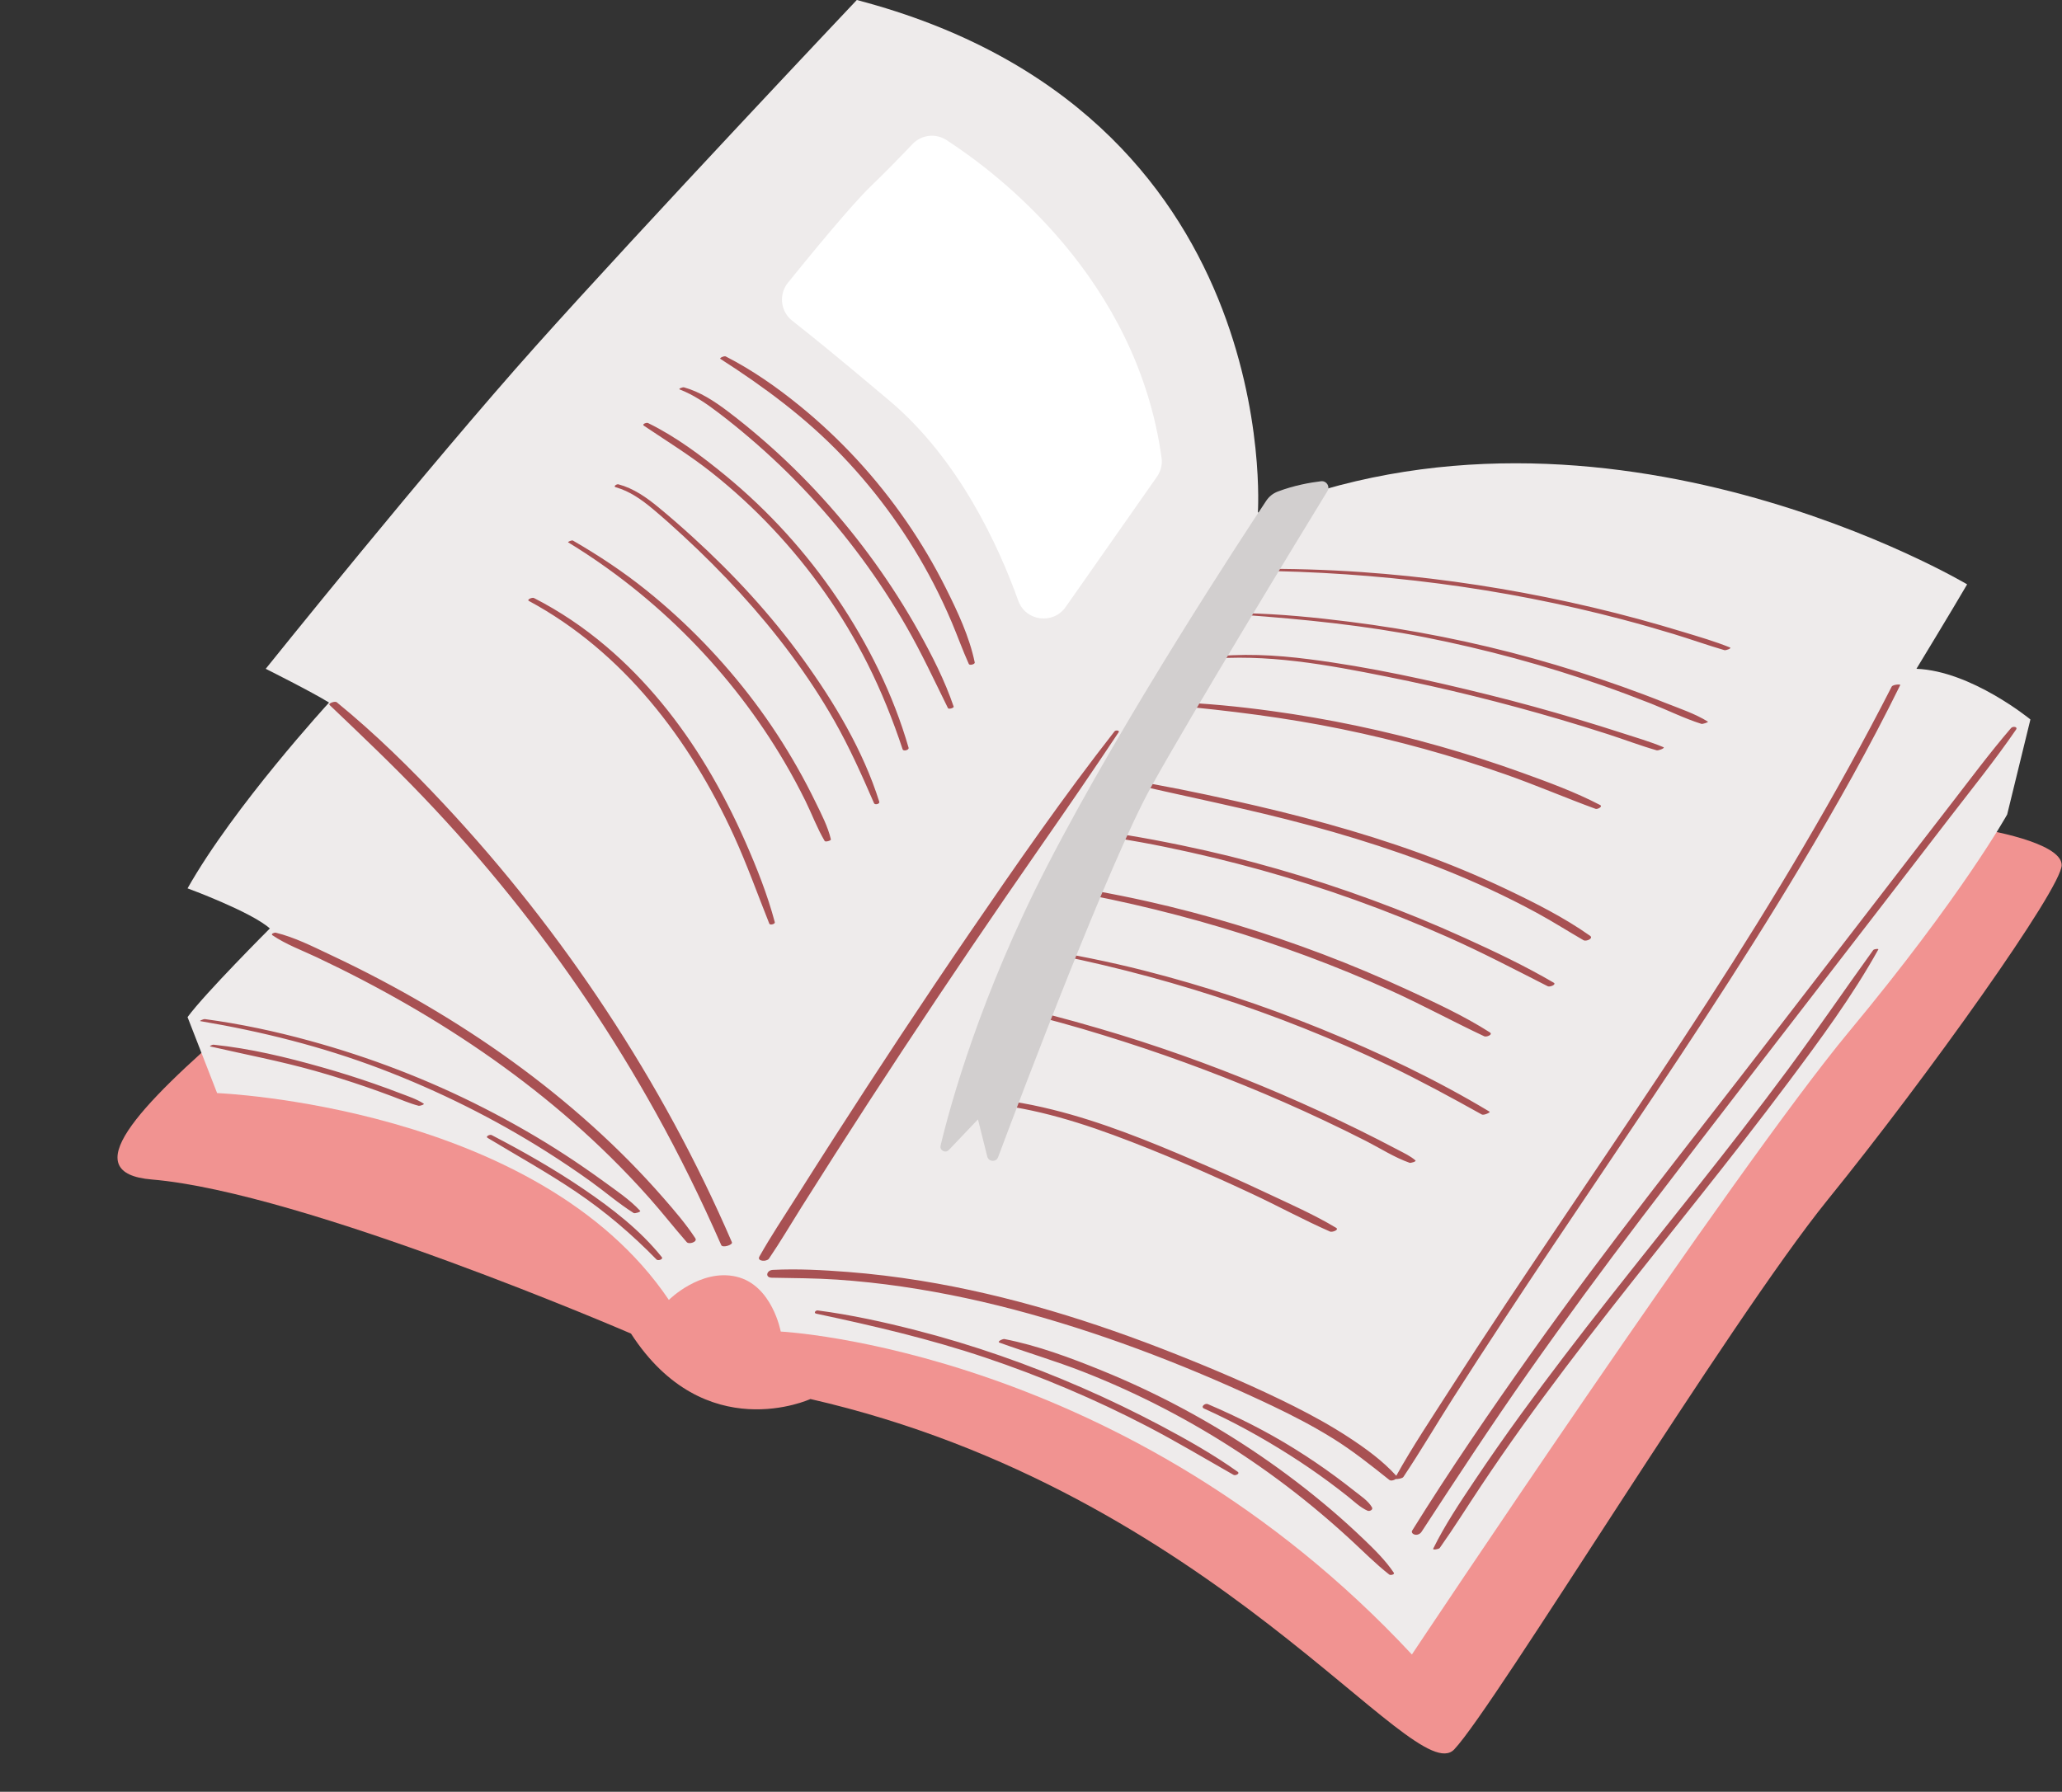
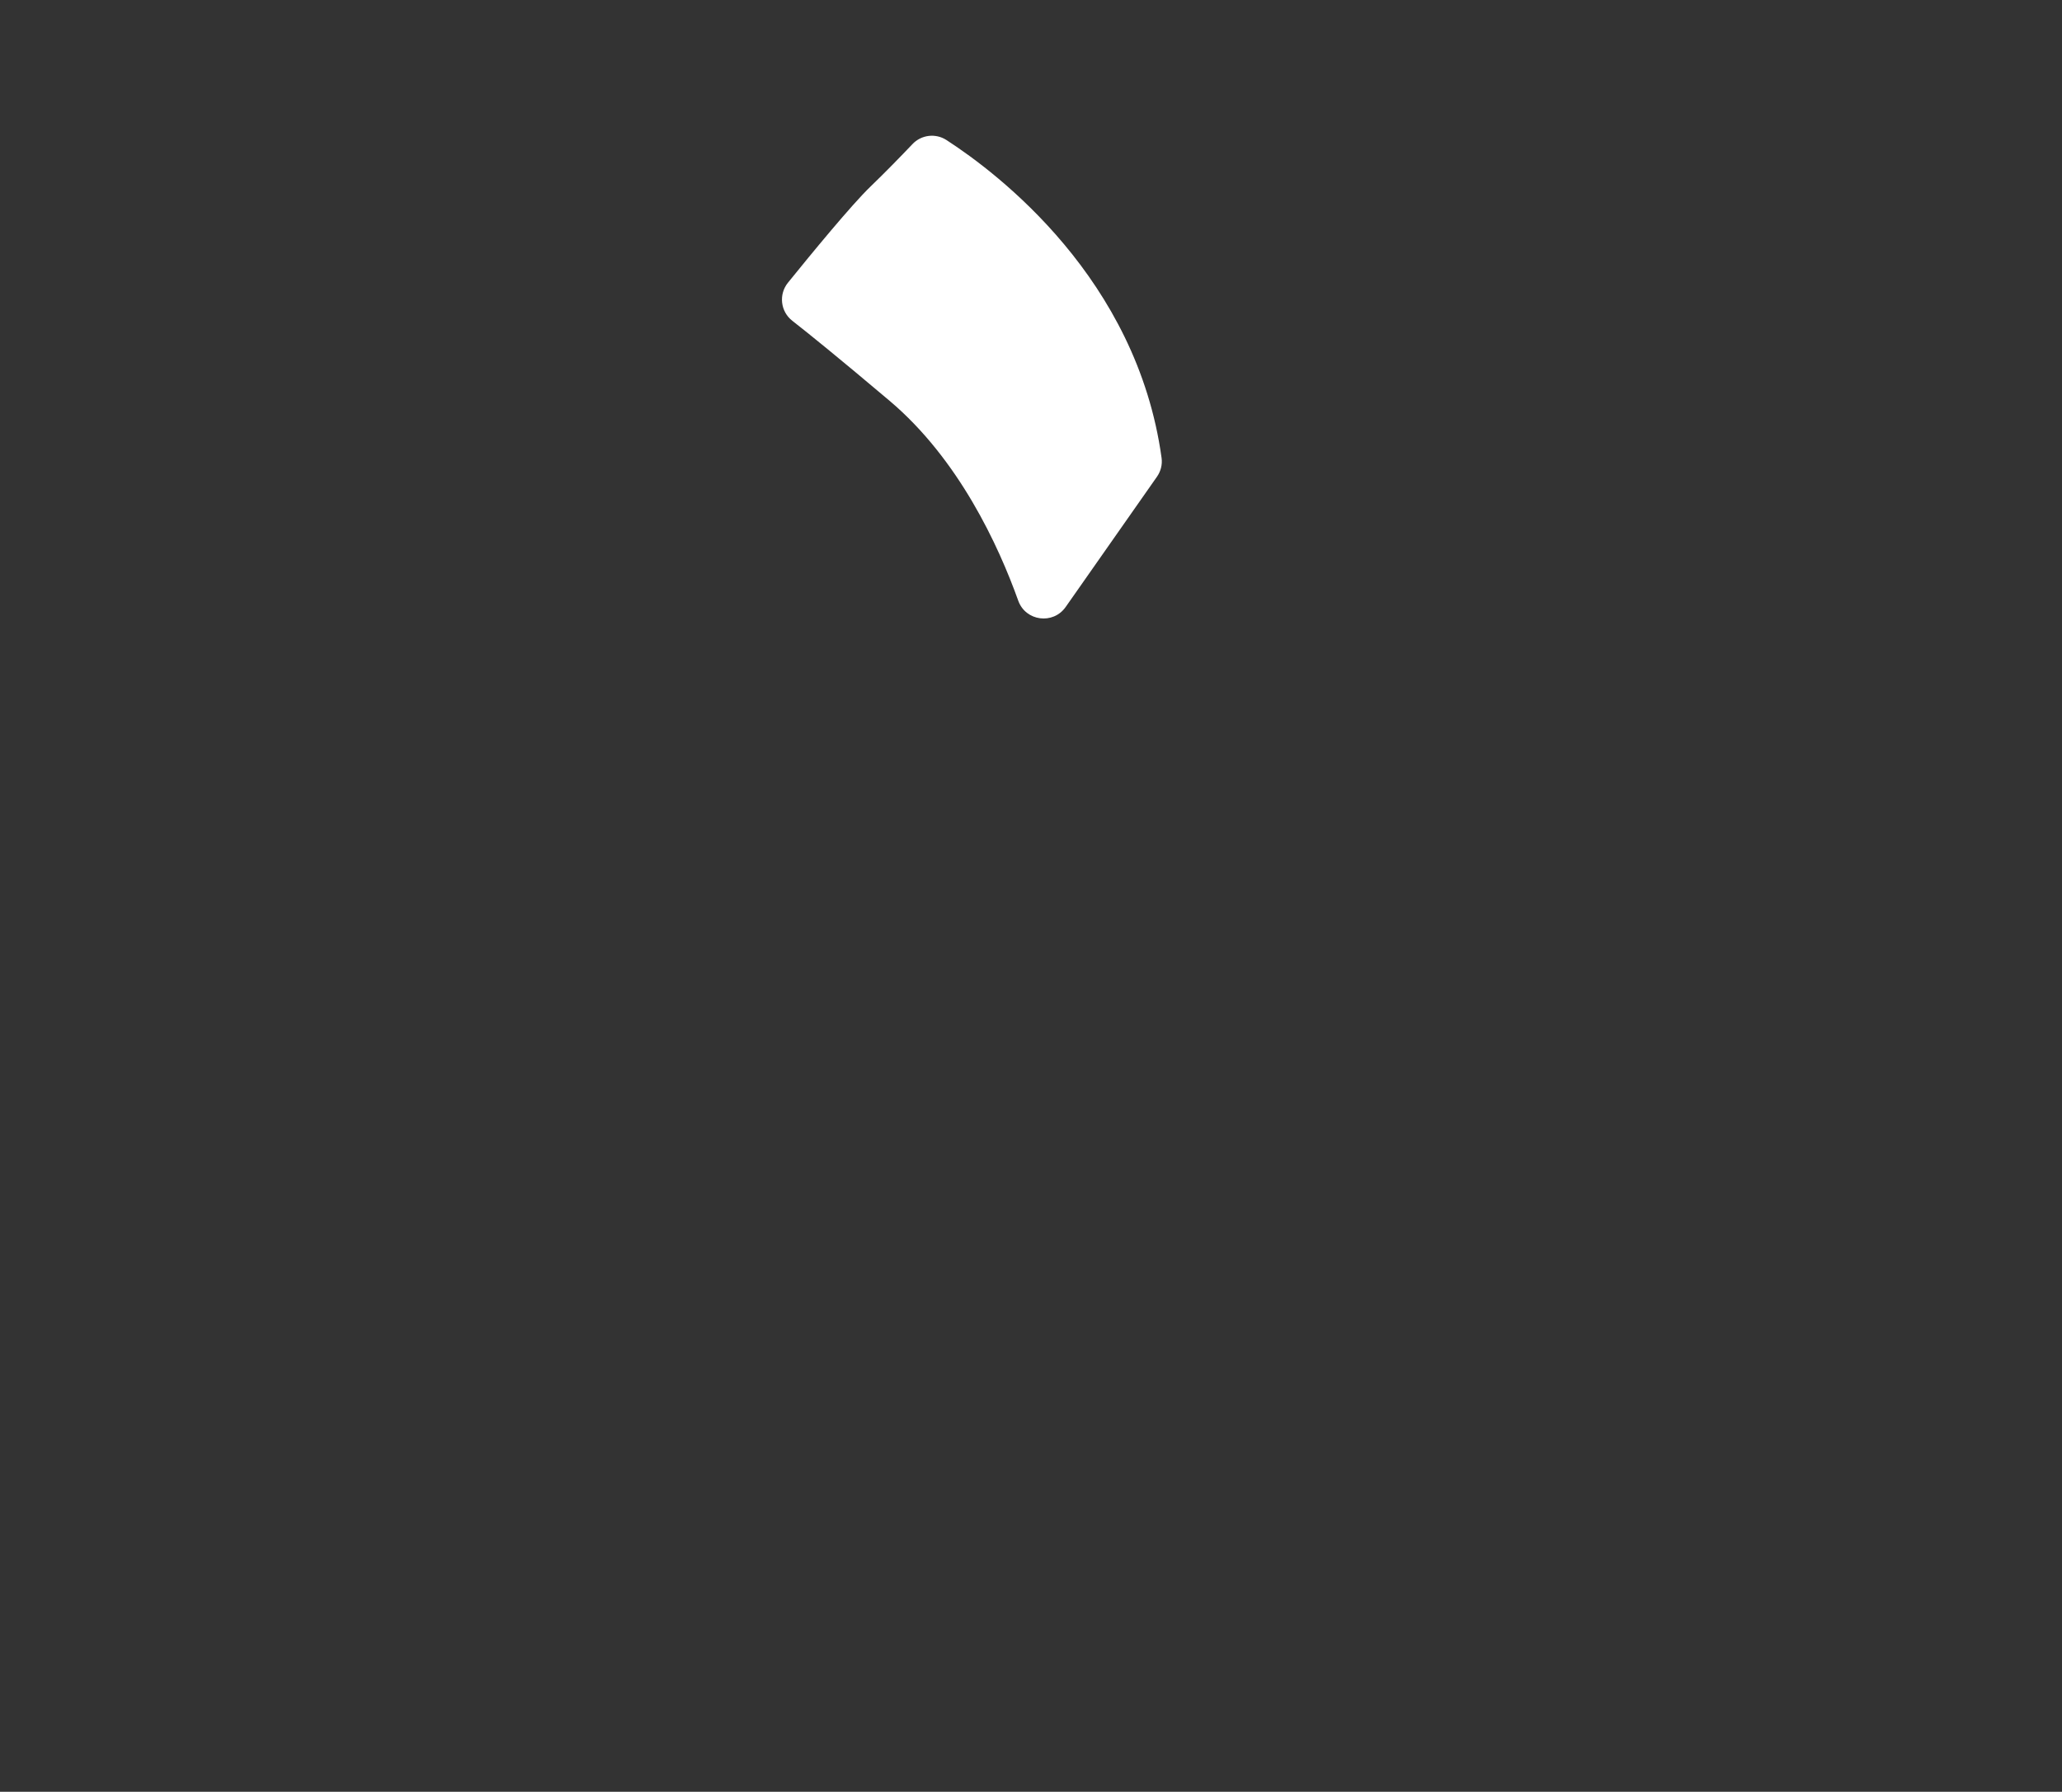
<svg xmlns="http://www.w3.org/2000/svg" fill="#000000" height="433.5" preserveAspectRatio="xMidYMid meet" version="1" viewBox="-28.4 0.0 498.8 433.5" width="498.8" zoomAndPan="magnify">
  <rect x="-28.4" y="0.0" width="498.8" height="433.5" fill="#333333" stroke="none" />
  <g id="change1_1">
-     <path d="M451.03,200.62c0,0,19.29,3.06,19.29,8.68s-32.56,51.32-56.56,80.93c-24,29.62-80.68,122.81-90.38,133.02 c-9.7,10.21-57.7-62.3-155.74-84.77c0,0-25.55,11.78-43.4-15.83c0,0-79.15-34.21-115.91-37.28c-36.77-3.06,57.7-62.3,105.19-112.34 S451.03,200.62,451.03,200.62z" fill="#f19391" />
-   </g>
+     </g>
  <g id="change2_1">
-     <path d="M447.45,141.38c-3.57,6.13-12.26,20.43-12.26,20.43c13.28,0.51,27.57,12.26,27.57,12.26l-5.62,22.98 c0,0-10.72,19.4-38.3,52.6c-27.57,33.19-105.7,150.64-105.7,150.64c-68.94-74.04-152.68-78.13-152.68-78.13s-2.04-11.23-10.72-13.28 c-8.68-2.04-16.34,5.62-16.34,5.62c-31.66-46.98-109.28-50.04-109.28-50.04l-7.15-18.38c4.09-5.62,19.91-21.45,19.91-21.45 c-4.6-4.09-19.91-9.7-19.91-9.7C28.22,195,51.2,169.98,51.2,169.98c-4.09-2.55-15.32-8.17-15.32-8.17s39.32-49.02,65.36-78.13 S178.86,0,178.86,0c103.66,27.13,97.02,124.02,97.02,124.02C360.13,89.3,447.45,141.38,447.45,141.38z" fill="#eeebeb" />
-   </g>
+     </g>
  <g id="change3_1">
-     <path d="M148.65,300.55c0.27,0.63-2.25,1.44-2.58,0.69c-4.8-10.93-10.05-21.65-15.85-32.08 c-10.27-18.49-22.12-36.09-35.38-52.56c-6.64-8.26-13.64-16.23-20.97-23.89c-7.28-7.62-14.93-14.89-22.55-22.15 c-0.41-0.39,1.32-1,1.72-0.67c9.3,7.58,17.86,16,26.05,24.77c14.46,15.47,27.59,32.17,39.23,49.86 C130.02,262.27,140.24,281.04,148.65,300.55z M323.08,338.29c3.93-6.17,7.92-12.31,11.94-18.42c8.03-12.24,16.2-24.38,24.38-36.52 c16.43-24.39,32.83-48.82,47.92-74.07c8.5-14.22,16.64-28.67,23.95-43.54c0.13-0.26-1.81-0.13-2.07,0.39 c-13.4,26.2-28.49,51.42-44.48,76.12c-16.01,24.72-32.73,48.96-49.03,73.48c-4.56,6.86-9.07,13.76-13.52,20.7 c-4.35,6.79-8.89,13.57-12.81,20.62c-3.32-3.66-7.39-6.61-11.52-9.31c-4.24-2.78-8.68-5.22-13.2-7.5 c-9.3-4.67-18.91-8.77-28.58-12.61c-19.88-7.89-40.46-14.31-61.6-17.75c-5.91-0.96-11.86-1.69-17.83-2.15 c-6-0.46-12.09-0.79-18.1-0.49c-1.47,0.07-1.97,1.86-0.23,1.89c5.27,0.1,10.52,0.11,15.78,0.46c5.28,0.36,10.55,0.93,15.79,1.7 c10.41,1.52,20.71,3.77,30.84,6.59c20.12,5.6,39.79,13.3,58.66,22.25c5.02,2.39,9.97,4.96,14.69,7.9c4.82,3,9.2,6.5,13.63,10.03 c0.34,0.27,1.1,0.11,1.51-0.21c0.51,0.03,1.65-0.16,1.88-0.51C315.25,351.09,319.05,344.61,323.08,338.29z M458.09,176.13 c-5.27,6.13-10.1,12.67-15.05,19.05c-4.94,6.37-9.85,12.77-14.77,19.15c-9.74,12.64-19.49,25.27-29.23,37.91 c-19.2,24.91-38.86,49.51-57.04,75.17c-9.95,14.04-19.7,28.28-28.79,42.89c-0.32,0.52,0.29,0.95,0.73,1.01 c0.63,0.09,1.22-0.22,1.55-0.73c8.45-12.94,16.92-25.85,25.8-38.51c8.88-12.64,18.04-25.08,27.39-37.38 c19.2-25.24,38.66-50.27,58.01-75.39c5.48-7.11,10.96-14.21,16.43-21.33c5.44-7.07,11.1-14.07,16.15-21.43 C459.79,175.8,458.5,175.66,458.09,176.13z M424.74,229.85c-6.94,9.62-13.62,19.43-20.68,28.97c-6.99,9.44-14.22,18.71-21.51,27.92 c-14.48,18.3-29.24,36.4-42.95,55.3c-3.88,5.34-7.67,10.75-11.34,16.24c-3.55,5.31-7.15,10.68-9.97,16.41 c-0.19,0.39,1.38,0.12,1.58-0.17c3.49-4.92,6.68-10.05,10.03-15.07c3.21-4.81,6.5-9.58,9.87-14.28 c6.83-9.54,13.95-18.88,21.17-28.12c14.39-18.39,29.23-36.43,43.21-55.14c7.75-10.37,15.53-20.87,21.82-32.2 C426.11,229.45,424.9,229.62,424.74,229.85z M301.6,372.51c-2.63-2.52-5.32-4.96-8.09-7.32c-5.45-4.64-11.14-8.98-17.05-13.02 c-12.05-8.23-24.97-15.17-38.49-20.65c-7.56-3.07-15.36-5.97-23.39-7.55c-0.38-0.08-1.92,0.61-1.17,0.88 c6.71,2.42,13.55,4.43,20.2,7.03c6.66,2.61,13.19,5.57,19.54,8.87c12.83,6.66,24.95,14.67,36.1,23.86c3.08,2.54,6.1,5.17,9.04,7.88 c3.09,2.84,6.08,5.89,9.39,8.47c0.28,0.22,1.38-0.02,1.08-0.46C306.79,377.57,304.14,374.95,301.6,372.51z M252.44,344.95 c-6.21-3.29-12.54-6.35-18.98-9.16c-13.01-5.68-26.49-10.42-40.25-13.94c-7.83-2.01-15.77-3.75-23.79-4.8 c-0.52-0.07-1.08,0.62-0.37,0.78c13.83,2.93,27.52,6.13,40.93,10.64c13.4,4.51,26.47,10.04,39.02,16.56c7.13,3.7,14.02,7.83,21,11.8 c0.46,0.26,1.63-0.3,1-0.75C265.11,351.89,258.82,348.34,252.44,344.95z M283.56,352.03c3.23,2.05,6.39,4.21,9.46,6.48 c1.54,1.14,3.06,2.3,4.56,3.49c1.51,1.2,3.07,2.74,4.85,3.51c0.46,0.2,1.39-0.23,1.06-0.81c-0.89-1.59-2.84-2.85-4.25-3.97 c-1.5-1.19-3.02-2.35-4.56-3.49c-3.2-2.36-6.5-4.59-9.87-6.69c-6.72-4.19-13.76-7.73-21.04-10.84c-0.68-0.29-1.82,0.67-0.9,1.08 C270.02,344,276.94,347.83,283.56,352.03z M132.07,289.82c-2.69-3.08-5.48-6.08-8.35-8.99c-5.77-5.83-11.88-11.31-18.26-16.46 c-12.92-10.43-26.95-19.45-41.61-27.21c-4.07-2.16-8.2-4.21-12.37-6.17c-4.24-2-8.62-4.23-13.19-5.34 c-0.28-0.07-1.29,0.29-0.78,0.63c3.28,2.23,7.19,3.66,10.77,5.35c3.72,1.76,7.41,3.59,11.05,5.49c7.3,3.81,14.45,7.91,21.39,12.34 c13.82,8.82,26.84,18.92,38.52,30.44c3.25,3.21,6.41,6.52,9.44,9.94c3.1,3.49,5.97,7.17,9.04,10.68c0.55,0.63,2.67-0.05,2.08-0.93 C137.53,296.12,134.79,292.94,132.07,289.82z M103.88,278.68c3.6,2.28,7.13,4.66,10.59,7.14c3.49,2.51,6.78,5.37,10.42,7.66 c0.29,0.18,1.8-0.29,1.56-0.54c-2.55-2.74-5.82-4.91-8.83-7.11c-3.04-2.21-6.14-4.35-9.28-6.4c-6.37-4.15-12.98-7.93-19.76-11.39 c-13.42-6.85-27.51-12.25-42.04-16.23c-8.34-2.29-16.81-4.1-25.38-5.25c-0.29-0.04-1.44,0.44-1.11,0.49 c14.88,2.51,29.49,6.17,43.6,11.53C77.71,263.93,91.17,270.64,103.88,278.68z M68.4,264.5c-2.11-0.82-4.25-1.59-6.39-2.34 c-4.14-1.44-8.33-2.76-12.55-3.95c-8.57-2.43-17.36-4.55-26.24-5.46c-0.19-0.02-1.09,0.35-0.75,0.43 c8.44,1.94,16.91,3.54,25.25,5.89c4.23,1.19,8.42,2.51,12.57,3.94c2.08,0.72,4.14,1.47,6.2,2.24c2.12,0.79,4.21,1.72,6.4,2.29 c0.22,0.06,1.5-0.32,1.2-0.52C72.38,265.89,70.32,265.24,68.4,264.5z M112.76,287.68c-7.11-4.83-14.6-9.1-22.23-13.06 c-0.41-0.22-1.57,0.32-0.98,0.68c7.18,4.33,14.52,8.4,21.47,13.1c7.07,4.78,13.44,10.23,19.4,16.33c0.37,0.38,1.69-0.06,1.27-0.58 C126.48,297.63,119.63,292.35,112.76,287.68z M157.6,304.53c2.78-4.08,5.29-8.36,7.92-12.54c2.67-4.23,5.35-8.46,8.04-12.67 c5.39-8.43,10.84-16.82,16.35-25.18c10.95-16.62,22.12-33.1,33.49-49.44c6.35-9.12,12.65-18.29,18.8-27.54 c0.32-0.49-0.75-0.54-0.99-0.22c-12.37,15.81-23.82,32.34-35.15,48.91c-11.17,16.33-22.06,32.85-32.75,49.5 c-3.05,4.75-6.08,9.52-9.1,14.29c-3,4.76-6.16,9.47-8.91,14.37C154.63,305.21,157.06,305.31,157.6,304.53z M175.28,110.23 c8.79,9.19,16.28,19.62,22.13,30.92c1.6,3.09,3.08,6.24,4.44,9.45c1.41,3.34,2.62,6.75,4.11,10.05c0.19,0.41,1.52,0.07,1.43-0.38 c-1.3-6.25-4.14-12.28-6.98-17.96c-2.78-5.57-5.97-10.95-9.5-16.08c-7.23-10.51-15.96-20-25.86-28.05 c-5.57-4.53-11.51-8.68-17.91-11.95c-0.33-0.17-1.62,0.38-1.27,0.6C156.49,93.65,166.52,101.07,175.28,110.23z M145.26,99.76 c2.63,1.99,5.2,4.07,7.7,6.21c5.04,4.3,9.84,8.89,14.35,13.74c9.02,9.68,16.93,20.37,23.52,31.84c3.7,6.42,6.8,13.13,10.08,19.77 c0.17,0.35,1.49-0.03,1.38-0.37c-2.15-6.32-5.21-12.33-8.46-18.15c-3.22-5.76-6.77-11.33-10.62-16.68 c-7.82-10.87-16.88-20.87-27-29.65c-2.8-2.43-5.66-4.77-8.62-7c-3.26-2.45-6.59-4.64-10.54-5.76c-0.28-0.08-1.47,0.35-1.02,0.52 C139.38,95.52,142.42,97.6,145.26,99.76z M143.86,114.41c5.2,4.13,10.09,8.63,14.64,13.47c9.16,9.72,16.94,20.76,22.95,32.69 c3.36,6.68,6.15,13.64,8.5,20.73c0.18,0.54,1.59,0.16,1.44-0.39c-3.7-12.84-9.75-25.02-17.21-36.08 c-7.53-11.16-16.68-21.24-27.09-29.79c-5.77-4.73-12-9.41-18.73-12.69c-0.36-0.18-1.56,0.27-1,0.65 C132.94,106.75,138.6,110.23,143.86,114.41z M120.53,117.88c3.43,0.96,6.32,3.04,9.02,5.29c2.52,2.11,4.97,4.31,7.38,6.54 c4.77,4.4,9.37,9,13.74,13.8c8.63,9.46,16.42,19.74,22.76,30.88c3.66,6.44,6.66,13.16,9.6,19.94c0.21,0.49,1.43,0.18,1.27-0.34 c-3.9-12.4-10.88-24.04-18.45-34.52c-7.79-10.77-16.85-20.58-26.67-29.52c-2.7-2.46-5.45-4.87-8.28-7.2 c-2.91-2.39-6.01-4.59-9.7-5.57C120.78,117.06,119.86,117.69,120.53,117.88z M161.41,184.45c1.8,3.06,3.48,6.19,5.05,9.37 c1.57,3.19,2.81,6.59,4.63,9.65c0.18,0.3,1.58-0.07,1.5-0.4c-0.73-3.1-2.27-6.05-3.66-8.9c-1.38-2.84-2.84-5.64-4.4-8.38 c-3.14-5.55-6.64-10.91-10.47-16c-7.54-10.02-16.31-19.1-26.08-26.96c-5.61-4.51-11.55-8.44-17.78-12.04 c-0.29-0.17-1.32,0.32-1.17,0.42C130.5,144.29,148.7,162.77,161.41,184.45z M159.03,223.13c-1.78-6.68-4.34-13.13-7.12-19.45 c-2.73-6.2-5.82-12.25-9.31-18.06c-6.57-10.92-14.65-21-24.39-29.25c-5.36-4.55-11.19-8.49-17.45-11.69 c-0.41-0.21-1.82,0.38-1.22,0.71c22.79,12.3,38.93,33.54,49.55,56.74c3.2,6.99,5.76,14.22,8.61,21.35 C157.87,223.91,159.14,223.56,159.03,223.13z M243.58,189.24c14.96,3.52,30.03,6.44,44.88,10.47c14.87,4.04,29.55,8.95,43.54,15.44 c3.83,1.78,7.6,3.67,11.31,5.68c3.86,2.1,7.56,4.45,11.35,6.65c0.64,0.37,2.48-0.44,1.57-1.08c-6.26-4.42-13.32-7.97-20.22-11.26 c-6.91-3.29-13.99-6.21-21.19-8.81c-14.66-5.3-29.74-9.28-44.95-12.66c-8.55-1.9-17.17-3.69-25.82-5.07 C243.73,188.55,243.02,189.11,243.58,189.24z M347.44,237.75c-6.93-4.06-14.26-7.53-21.57-10.85c-7.34-3.33-14.81-6.4-22.38-9.18 c-14.99-5.51-30.38-9.96-46.02-13.19c-8.86-1.83-17.87-3.43-26.88-4.23c-0.27-0.02-1.01,0.45-0.48,0.54 c7.82,1.3,15.63,2.48,23.4,4.08c7.74,1.59,15.43,3.44,23.04,5.55c15.47,4.3,30.63,9.75,45.3,16.27c8.22,3.65,16.16,7.81,24.17,11.88 C346.52,238.87,348.19,238.19,347.44,237.75z M331.99,249.77c-6.26-4-13.13-7.16-19.87-10.28c-6.74-3.11-13.59-6-20.53-8.63 c-13.89-5.26-28.15-9.61-42.65-12.84c-8.08-1.8-16.23-3.27-24.44-4.4c-0.62-0.09-1.41,0.77-0.49,0.92 c28.96,4.74,57.33,13.05,84.08,25.15c7.63,3.45,14.98,7.47,22.55,11.03C331.19,250.98,332.83,250.3,331.99,249.77z M331.93,268.96 c-12.94-7.78-26.74-14.32-40.72-20.02c-13.95-5.68-28.29-10.41-42.89-14.13c-8.45-2.15-16.96-3.85-25.57-5.24 c-0.23-0.04-1.14,0.35-0.84,0.4c29.61,5.57,58.54,14.79,85.7,27.85c7.63,3.67,15.05,7.7,22.44,11.82 C330.53,269.91,332.22,269.13,331.93,268.96z M312.59,281.33c0.25,0.09,1.72-0.31,1.4-0.59c-1.23-1.06-2.72-1.75-4.14-2.5 c-1.63-0.86-3.26-1.7-4.89-2.54c-3.14-1.6-6.3-3.16-9.48-4.67c-6.13-2.92-12.33-5.68-18.6-8.28c-12.88-5.34-26.04-10.03-39.43-13.93 c-7.56-2.2-15.21-4.31-22.94-5.83c-0.28-0.05-1.46,0.4-1.05,0.51c6.64,1.82,13.32,3.46,19.93,5.41c6.66,1.97,13.28,4.08,19.83,6.37 c13.1,4.58,25.97,9.81,38.52,15.73c3.46,1.63,6.9,3.31,10.31,5.05C305.49,277.82,308.92,280.04,312.59,281.33z M278.09,288.68 c-5.73-2.7-11.51-5.3-17.34-7.8c-11.22-4.81-22.61-9.45-34.48-12.4c-6.57-1.63-13.35-2.82-20.14-2.72c-0.38,0.01-1.13,0.54-0.4,0.61 c5.97,0.61,11.9,1.44,17.74,2.84c5.91,1.41,11.71,3.28,17.41,5.38c11.39,4.2,22.56,9.09,33.56,14.23 c6.34,2.96,12.51,6.34,18.91,9.15c0.5,0.22,2.27-0.42,1.46-0.91C289.49,293.86,283.69,291.32,278.09,288.68z M255.11,170.64 c13.75,1.28,27.42,2.96,40.96,5.74c13.48,2.76,26.77,6.43,39.75,10.99c7.33,2.57,14.46,5.66,21.75,8.32 c0.47,0.17,1.83-0.55,1.09-0.93c-6.04-3.15-12.53-5.52-18.93-7.83c-6.55-2.36-13.18-4.49-19.88-6.39 c-13.33-3.78-26.93-6.64-40.66-8.52c-7.85-1.07-15.76-1.87-23.68-2.13C255.03,169.87,254.33,170.57,255.11,170.64z M263.02,159.53 c14.83-1.47,29.67,1.3,44.16,4.2c14.08,2.82,28.04,6.28,41.82,10.34c3.83,1.13,7.65,2.3,11.45,3.53c3.97,1.28,7.88,2.78,11.89,3.93 c0.39,0.11,1.89-0.45,1.71-0.69c0.02-0.01,0.03-0.01,0.05-0.02c-3.32-1.4-6.85-2.41-10.27-3.52c-3.5-1.13-7.01-2.23-10.54-3.28 c-7.13-2.13-14.3-4.11-21.52-5.9c-14.31-3.55-28.86-6.76-43.5-8.63c-8.19-1.05-16.47-1.49-24.68-0.45 C263.27,159.08,262.18,159.61,263.02,159.53z M316.31,154.19c14.58,2.89,28.96,6.76,42.99,11.68c3.92,1.37,7.81,2.83,11.67,4.35 c4.05,1.6,8.04,3.59,12.19,4.91c0.31,0.1,1.8-0.4,1.57-0.54c-3.16-1.97-6.94-3.2-10.4-4.58c-3.44-1.38-6.91-2.68-10.4-3.92 c-7.02-2.5-14.13-4.75-21.31-6.75c-14.6-4.06-29.51-7.01-44.55-8.91c-8.34-1.05-16.76-1.88-25.16-2.07c-0.19,0-1.02,0.36-0.77,0.38 C286.98,149.83,301.69,151.29,316.31,154.19z M274.52,138.09c30.23,0.25,60.4,4.08,89.64,11.81c4.13,1.09,8.23,2.26,12.31,3.5 c4.11,1.25,8.15,2.7,12.27,3.9c0.34,0.1,1.87-0.44,1.32-0.66c-3.63-1.47-7.44-2.57-11.18-3.71c-3.63-1.11-7.28-2.16-10.94-3.16 c-7.33-1.99-14.72-3.73-22.15-5.24c-14.78-3-29.76-5.07-44.8-6.12c-8.63-0.6-17.26-0.85-25.91-0.77 C274.86,137.64,274,138.09,274.52,138.09z" fill="#a85153" />
-   </g>
+     </g>
  <g id="change4_1">
-     <path d="M292.71,118.81c-6.71,10.98-32.6,53.44-42.66,71.59c-9.95,17.93-31.13,73.87-37.01,89.57 c-0.47,1.26-2.29,1.15-2.62-0.16l-2.25-8.99l-7.05,7.41c-0.83,0.87-2.27,0.09-1.99-1.07c2.36-9.87,9.62-36.34,25.89-67.87 c18.57-35.99,47.22-79.6,52.88-88.13c0.67-1.01,1.63-1.79,2.76-2.22c3.96-1.51,7.89-2.2,10.51-2.51 C292.48,116.28,293.39,117.69,292.71,118.81z" fill="#d2cfcf" />
-   </g>
+     </g>
  <g id="change5_1">
    <path d="M200.55,33.88c12.48,8.08,46.08,33.56,52.04,76.93c0.22,1.6-0.2,3.21-1.12,4.53 c-3.52,5.03-12.8,18.28-19.5,27.83l-2.59,3.69c-3.03,4.32-9.68,3.44-11.46-1.52c-4.76-13.29-14.36-34.21-31.14-48.38 c-12.33-10.41-19.44-16.17-23.52-19.35c-2.87-2.24-3.34-6.39-1.05-9.22c5.65-6.99,15.41-18.87,19.97-23.26 c3.67-3.53,7.47-7.45,10.13-10.25C194.46,32.6,197.92,32.18,200.55,33.88z" fill="#ffffff" />
  </g>
</svg>